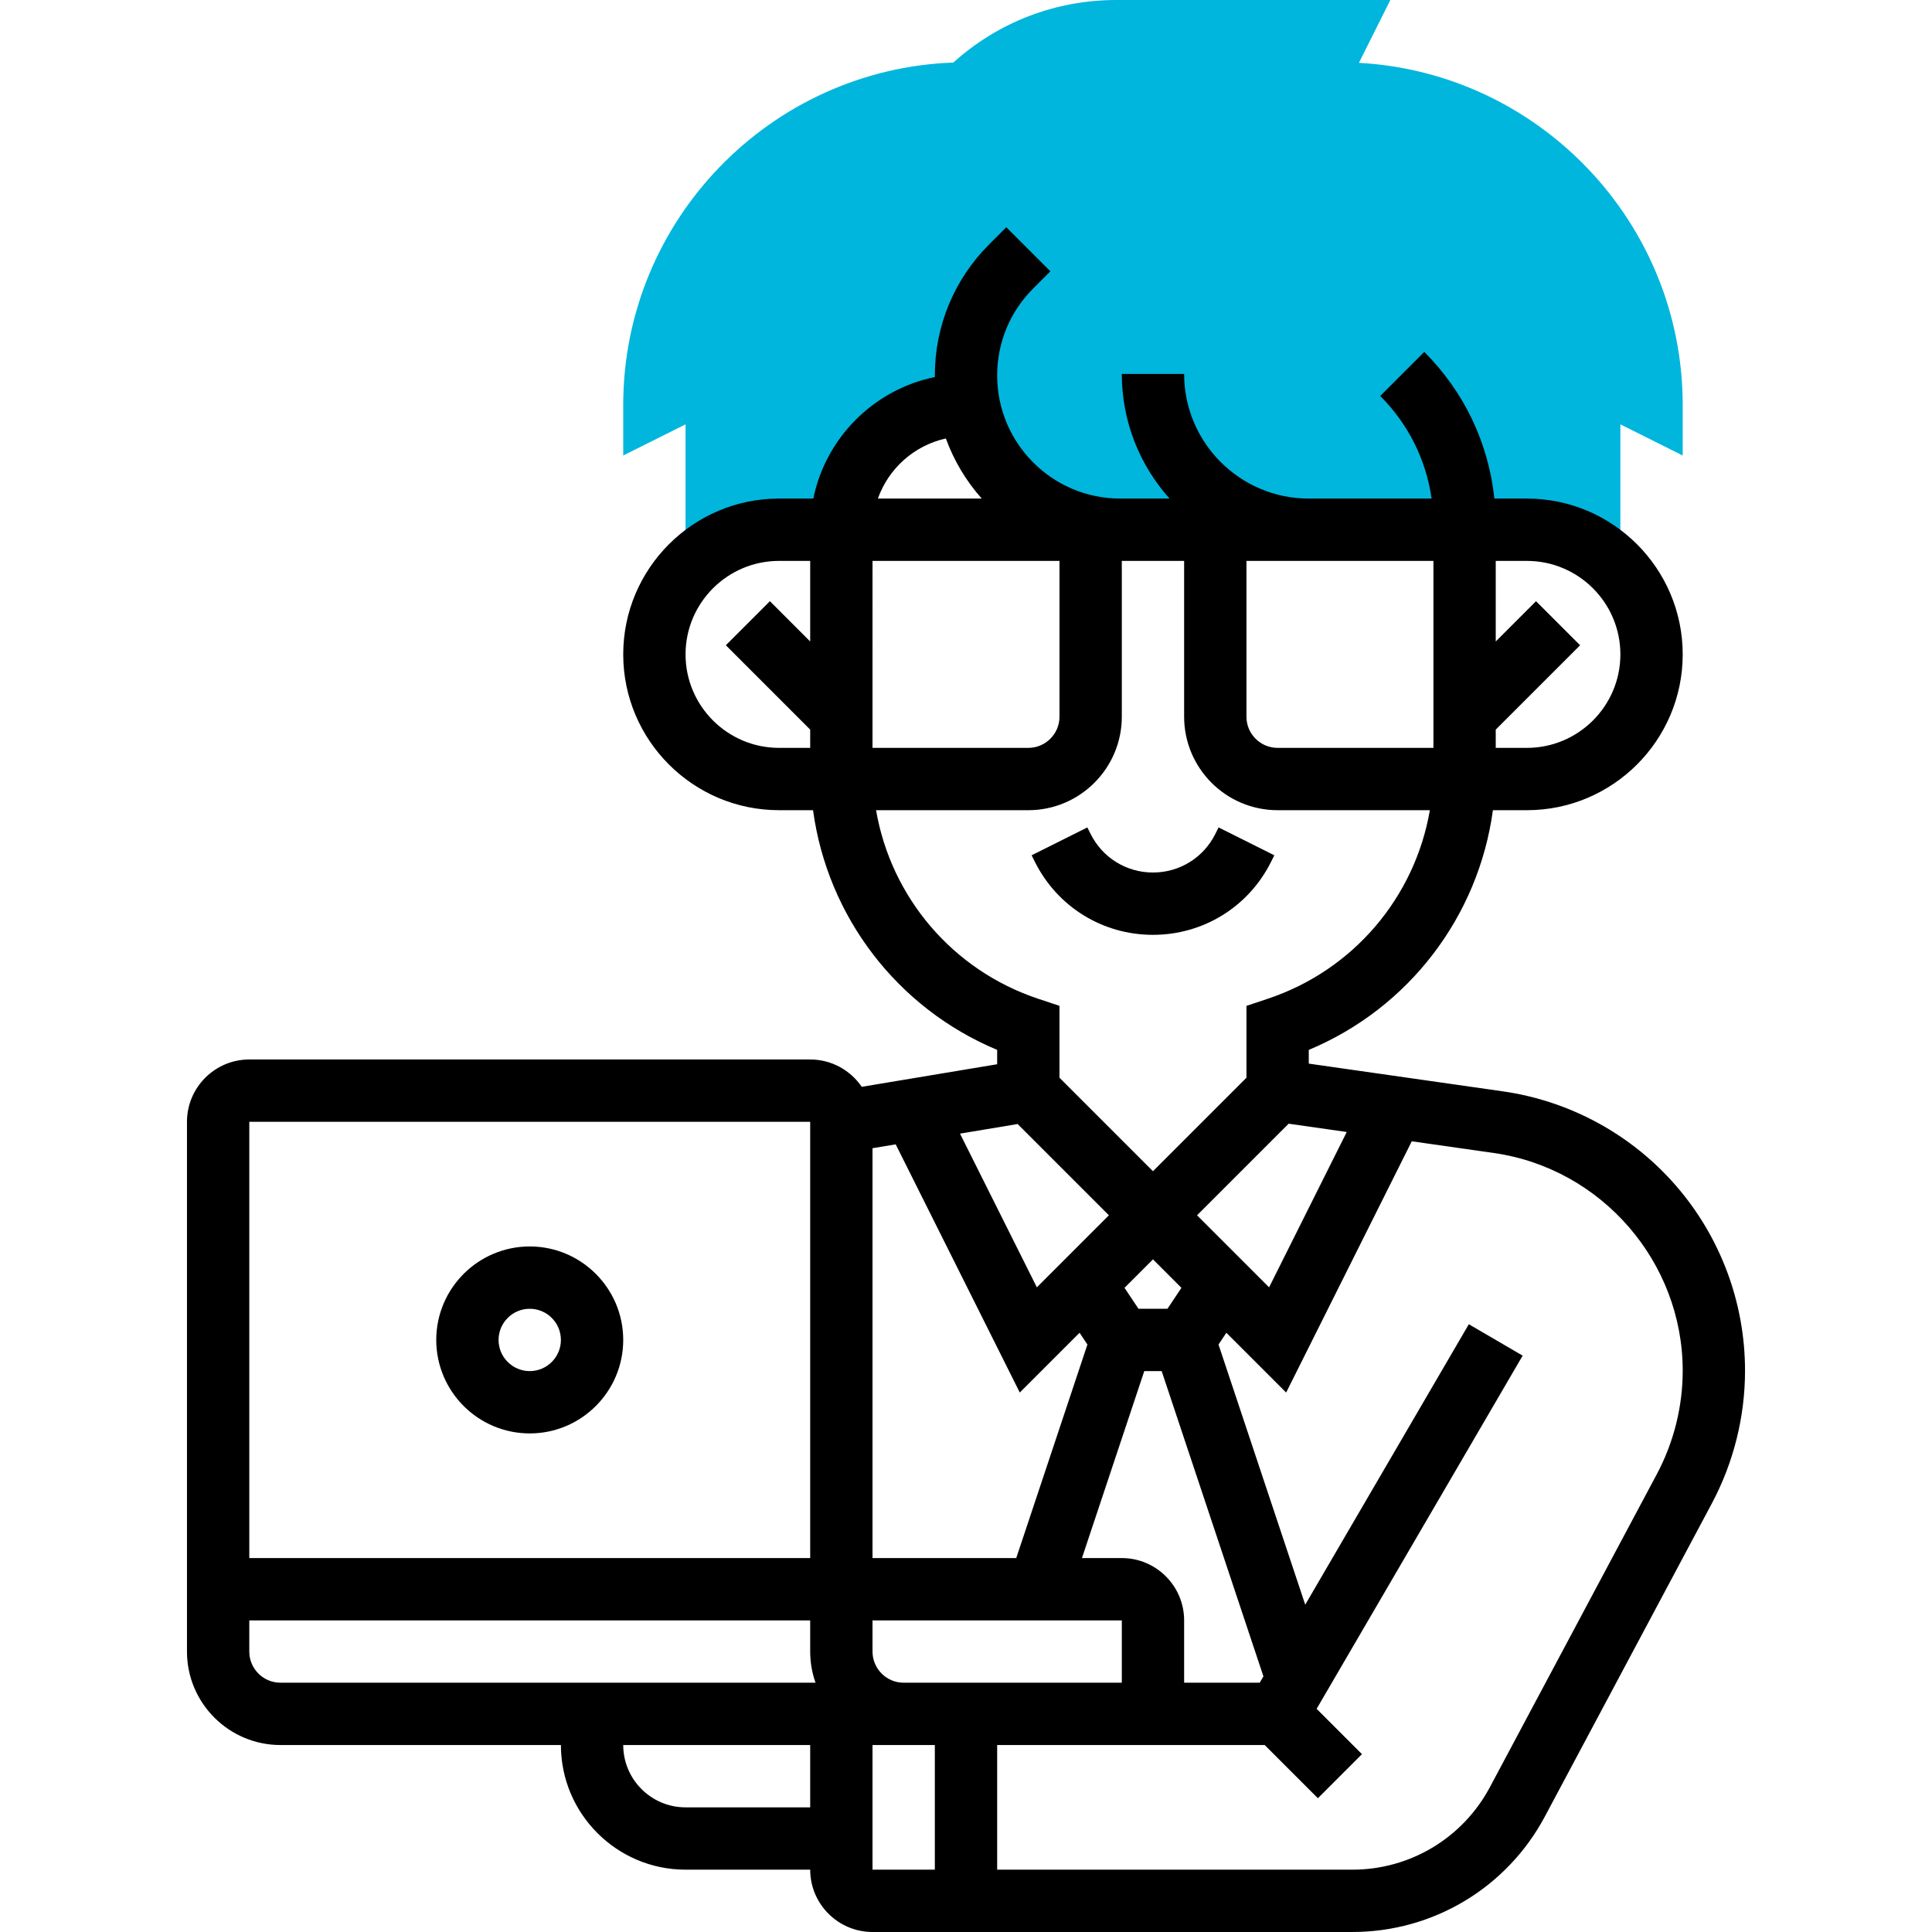
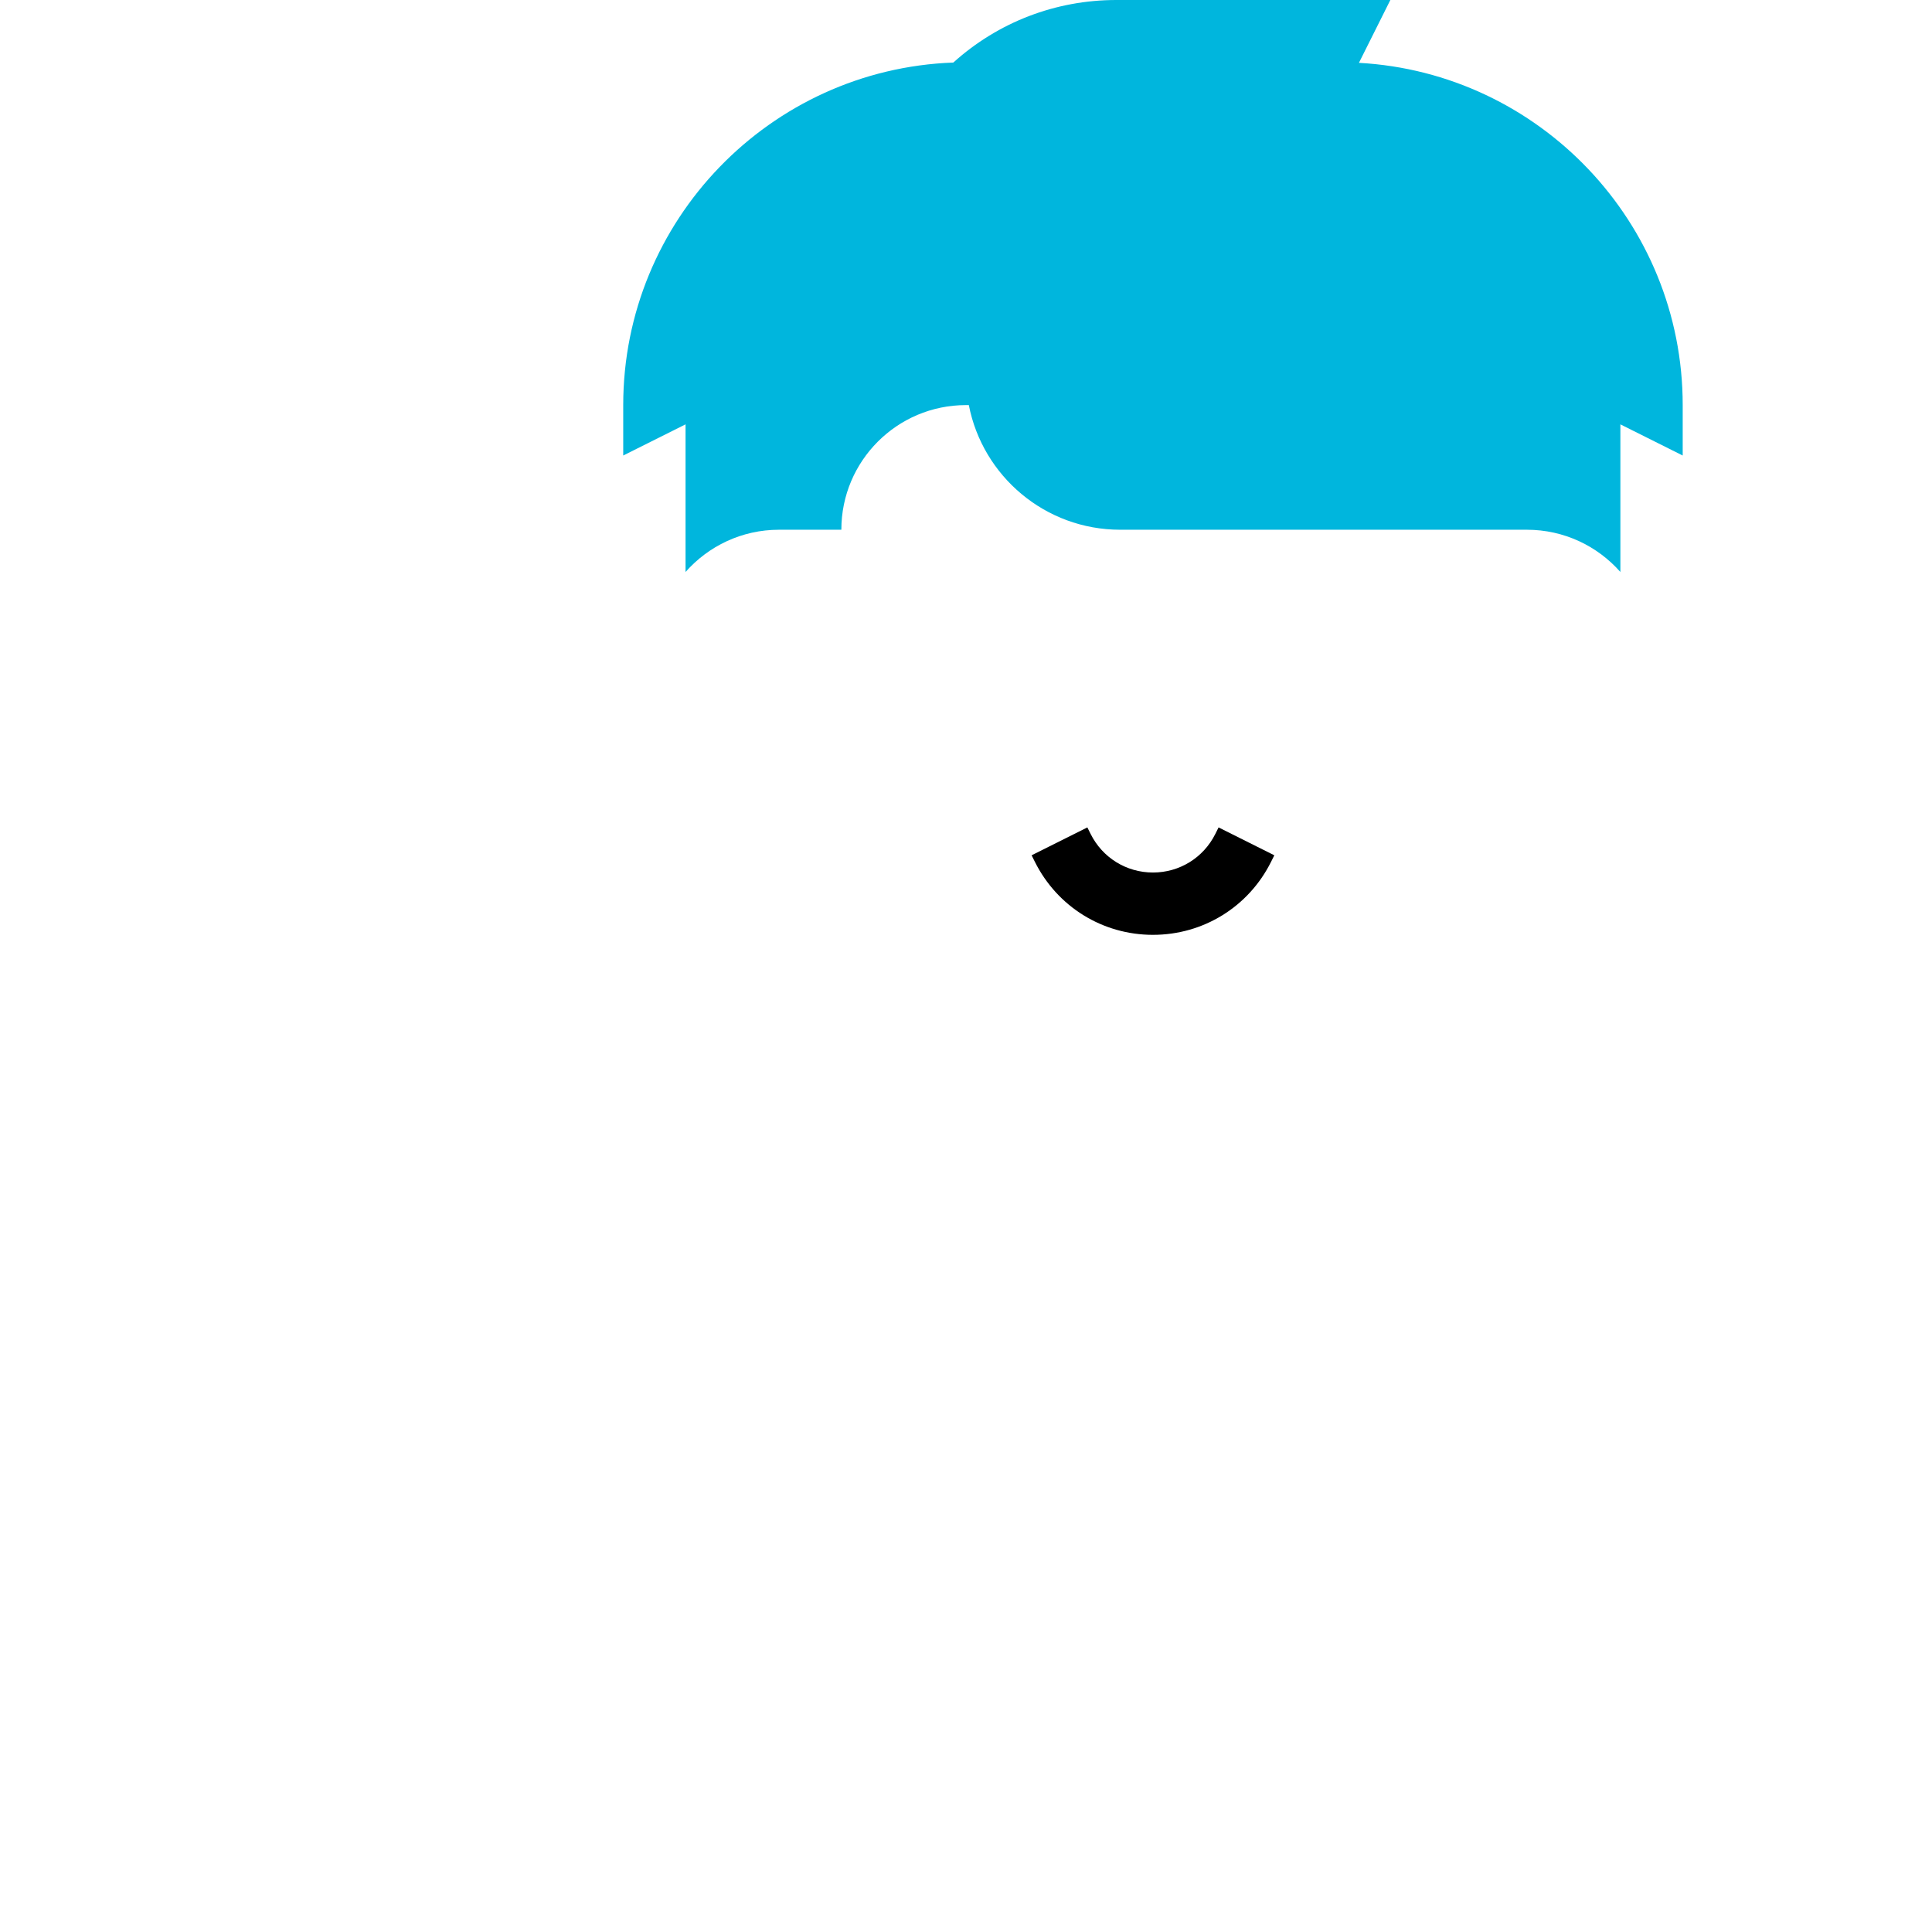
<svg xmlns="http://www.w3.org/2000/svg" version="1.1" width="512" height="512" x="0" y="0" viewBox="0 0 400 496" style="enable-background:new 0 0 512 512" xml:space="preserve" class="">
  <g>
    <g>
      <g>
        <path d="m128 146.845c5.864-6.647 14.439-10.845 24-10.845h16c0-17.673 14.327-32 32-32h.728c3.544 18.234 19.599 32 38.87 32h88.402 16c9.561 0 18.136 4.198 24 10.845v-37.901l16 8v-12.944c0-46.886-36.86-85.325-83.122-87.867l8.066-16.133h-70.317c-15.618 0-30.363 5.679-41.879 16.059-47.02 1.719-84.748 40.507-84.748 87.941v12.944l16-8z" fill="#00b6dd" data-original="#f0bc5e" />
      </g>
      <g>
        <path d="m248 240c12.92 0 24.534-7.178 30.311-18.732l.845-1.689-14.311-7.157-.845 1.69c-3.05 6.099-9.181 9.888-16 9.888s-12.95-3.789-16-9.89l-.845-1.689-14.311 7.157.845 1.688c5.777 11.556 17.391 18.734 30.311 18.734z" fill="#000000" data-original="#000000" />
-         <path d="m382.285 304.426c-11.425-13.171-27.222-21.784-44.481-24.249l-49.804-7.115v-3.523c25.671-10.726 43.559-34.208 47.272-61.539h8.728c22.056 0 40-17.944 40-40s-17.944-40-40-40h-8.353c-1.487-14.223-7.738-27.405-17.991-37.657l-11.313 11.314c7.224 7.224 11.78 16.403 13.186 26.343h-31.529c-17.645 0-32-14.355-32-32h-16c0 12.284 4.644 23.501 12.261 32h-12.664c-17.422 0-31.597-14.175-31.597-31.598 0-8.44 3.287-16.375 9.254-22.343l4.402-4.402-11.313-11.314-4.403 4.402c-8.989 8.99-13.94 20.943-13.94 33.657 0 .135.009.267.01.401-15.655 3.186-28.015 15.544-31.205 31.197h-8.805c-22.056 0-40 17.944-40 40s17.944 40 40 40h8.728c3.714 27.331 21.601 50.812 47.272 61.539v3.684l-34.768 5.795c-2.882-4.232-7.737-7.018-13.232-7.018h-144c-8.822 0-16 7.178-16 16v136c0 13.234 10.767 24 24 24h72c0 17.645 14.355 32 32 32h32c0 8.822 7.178 16 16 16h123.2c20.726 0 39.658-11.36 49.411-29.647l42.866-80.374c5.575-10.454 8.522-22.242 8.522-34.09.001-17.435-6.29-34.291-17.714-47.463zm-84.538-13.809-19.938 39.878-18.495-18.495 23.515-23.515zm-22.342 141.383h-19.405v-16c0-8.822-7.178-16-16-16h-10.233l16-48h4.467l26.123 78.369zm-91.405 0c-4.411 0-8-3.589-8-8v-8h64v16zm-8-137.223 5.949-.992 31.859 63.72 15.348-15.348 2.016 3.024-18.272 54.819h-36.9zm37.254-6.209 23.432 23.432-18.495 18.495-19.73-39.461zm38.465 47.432h-7.438l-3.587-5.38 7.306-7.306 7.306 7.306zm116.281-168c0 13.233-10.767 24-24 24h-8v-4.686l21.657-21.657-11.314-11.313-10.343 10.342v-20.686h8c13.233 0 24 10.767 24 24zm-48-24v48h-40c-4.411 0-8-3.589-8-8v-40zm-144 0h48v40c0 4.411-3.589 8-8 8h-40zm18.831-31.433c2.078 5.737 5.232 10.959 9.212 15.433h-26.667c2.741-7.727 9.331-13.642 17.455-15.433zm-66.831 55.433c0-13.233 10.767-24 24-24h8v20.686l-10.343-10.343-11.314 11.313 21.657 21.658v4.686h-8c-13.233 0-24-10.767-24-24zm48.912 40h39.088c13.233 0 24-10.767 24-24v-40h16v40c0 13.233 10.767 24 24 24h39.088c-3.836 22.305-19.594 41.069-41.618 48.411l-5.47 1.823v18.452l-24 24-24-24v-18.452l-5.47-1.823c-22.024-7.342-37.782-26.106-41.618-48.411zm-16.912 80v112h-144v-112zm-136 144c-4.411 0-8-3.589-8-8v-8h144v8c0 2.804.483 5.497 1.371 8zm104 32c-8.822 0-16-7.178-16-16h48v16zm48-16h16v32h-16zm201.36-69.55-42.866 80.374c-6.967 13.062-20.49 21.176-35.294 21.176h-91.2v-32h68.686l13.657 13.657 11.314-11.313-11.64-11.64 52.893-90.673-13.82-8.062-42 72-22.263-66.788 2.016-3.024 15.348 15.348 32.251-64.504 21.098 3.014c27.627 3.947 48.46 27.968 48.46 55.875 0 9.231-2.296 18.415-6.64 26.56z" fill="#000000" data-original="#000000" />
-         <path d="m88 368c13.233 0 24-10.766 24-24s-10.767-24-24-24-24 10.766-24 24 10.767 24 24 24zm0-32c4.411 0 8 3.589 8 8s-3.589 8-8 8-8-3.589-8-8 3.589-8 8-8z" fill="#000000" data-original="#000000" />
      </g>
    </g>
  </g>
</svg>